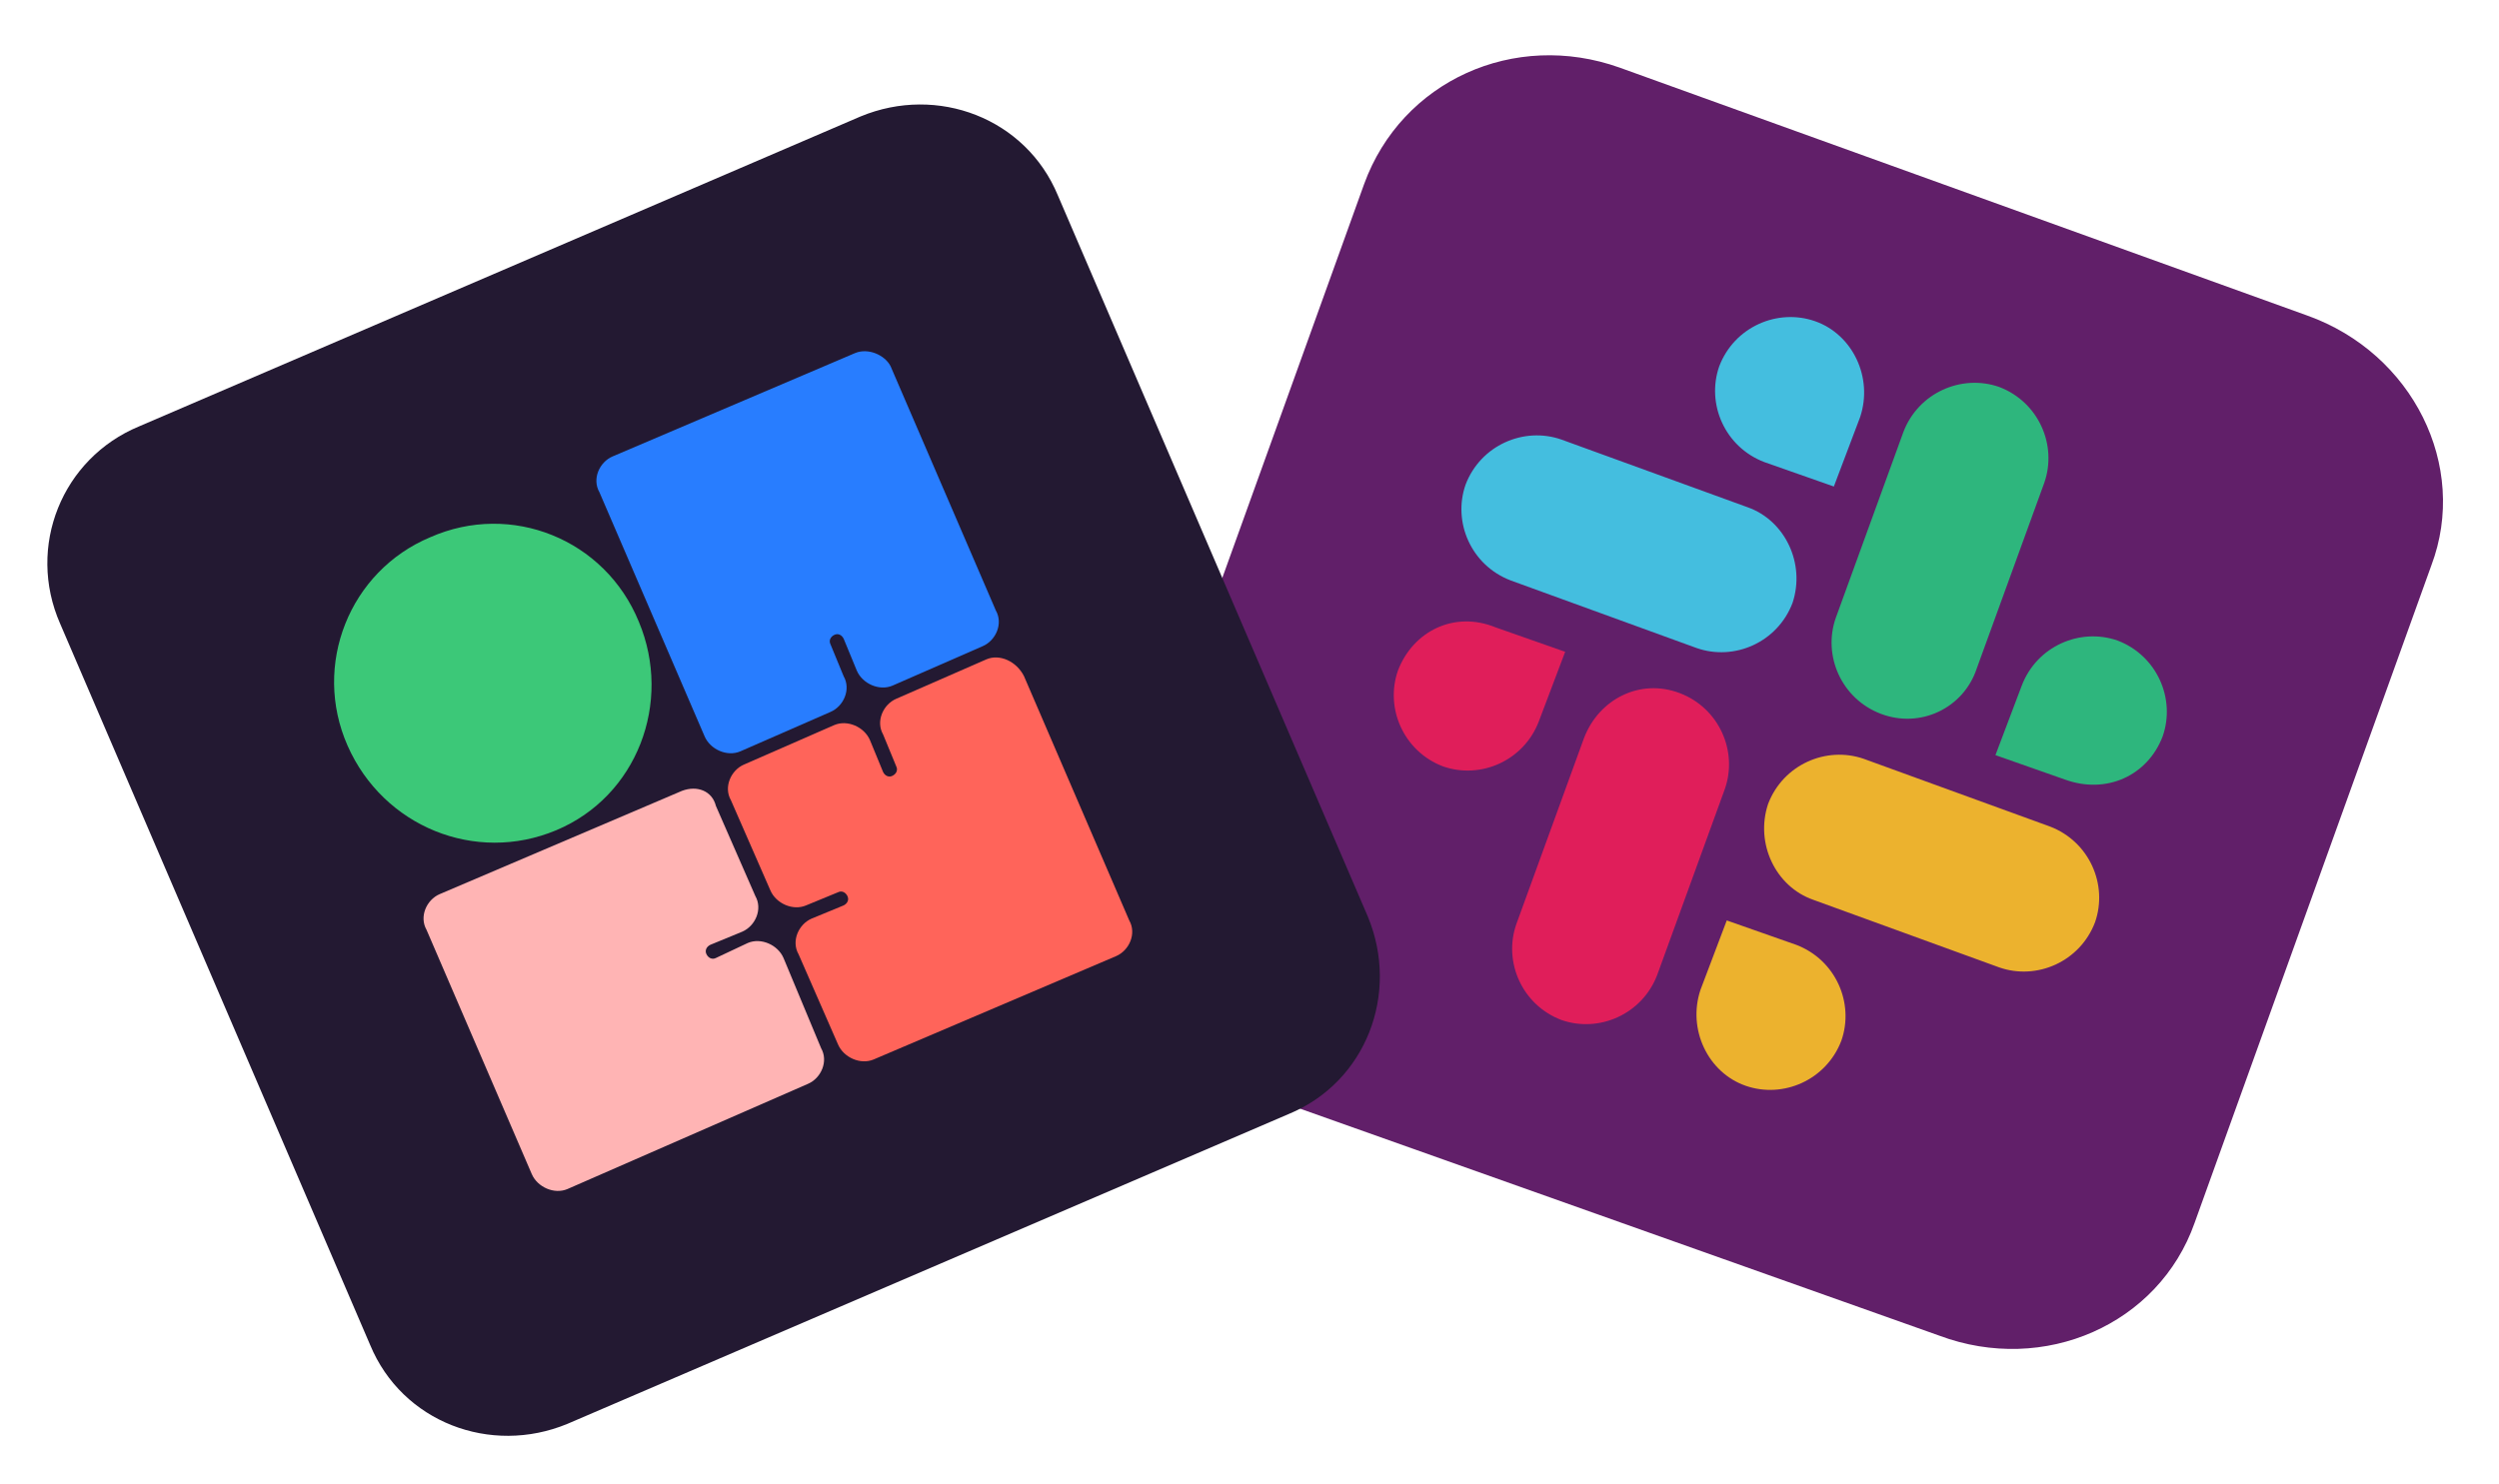
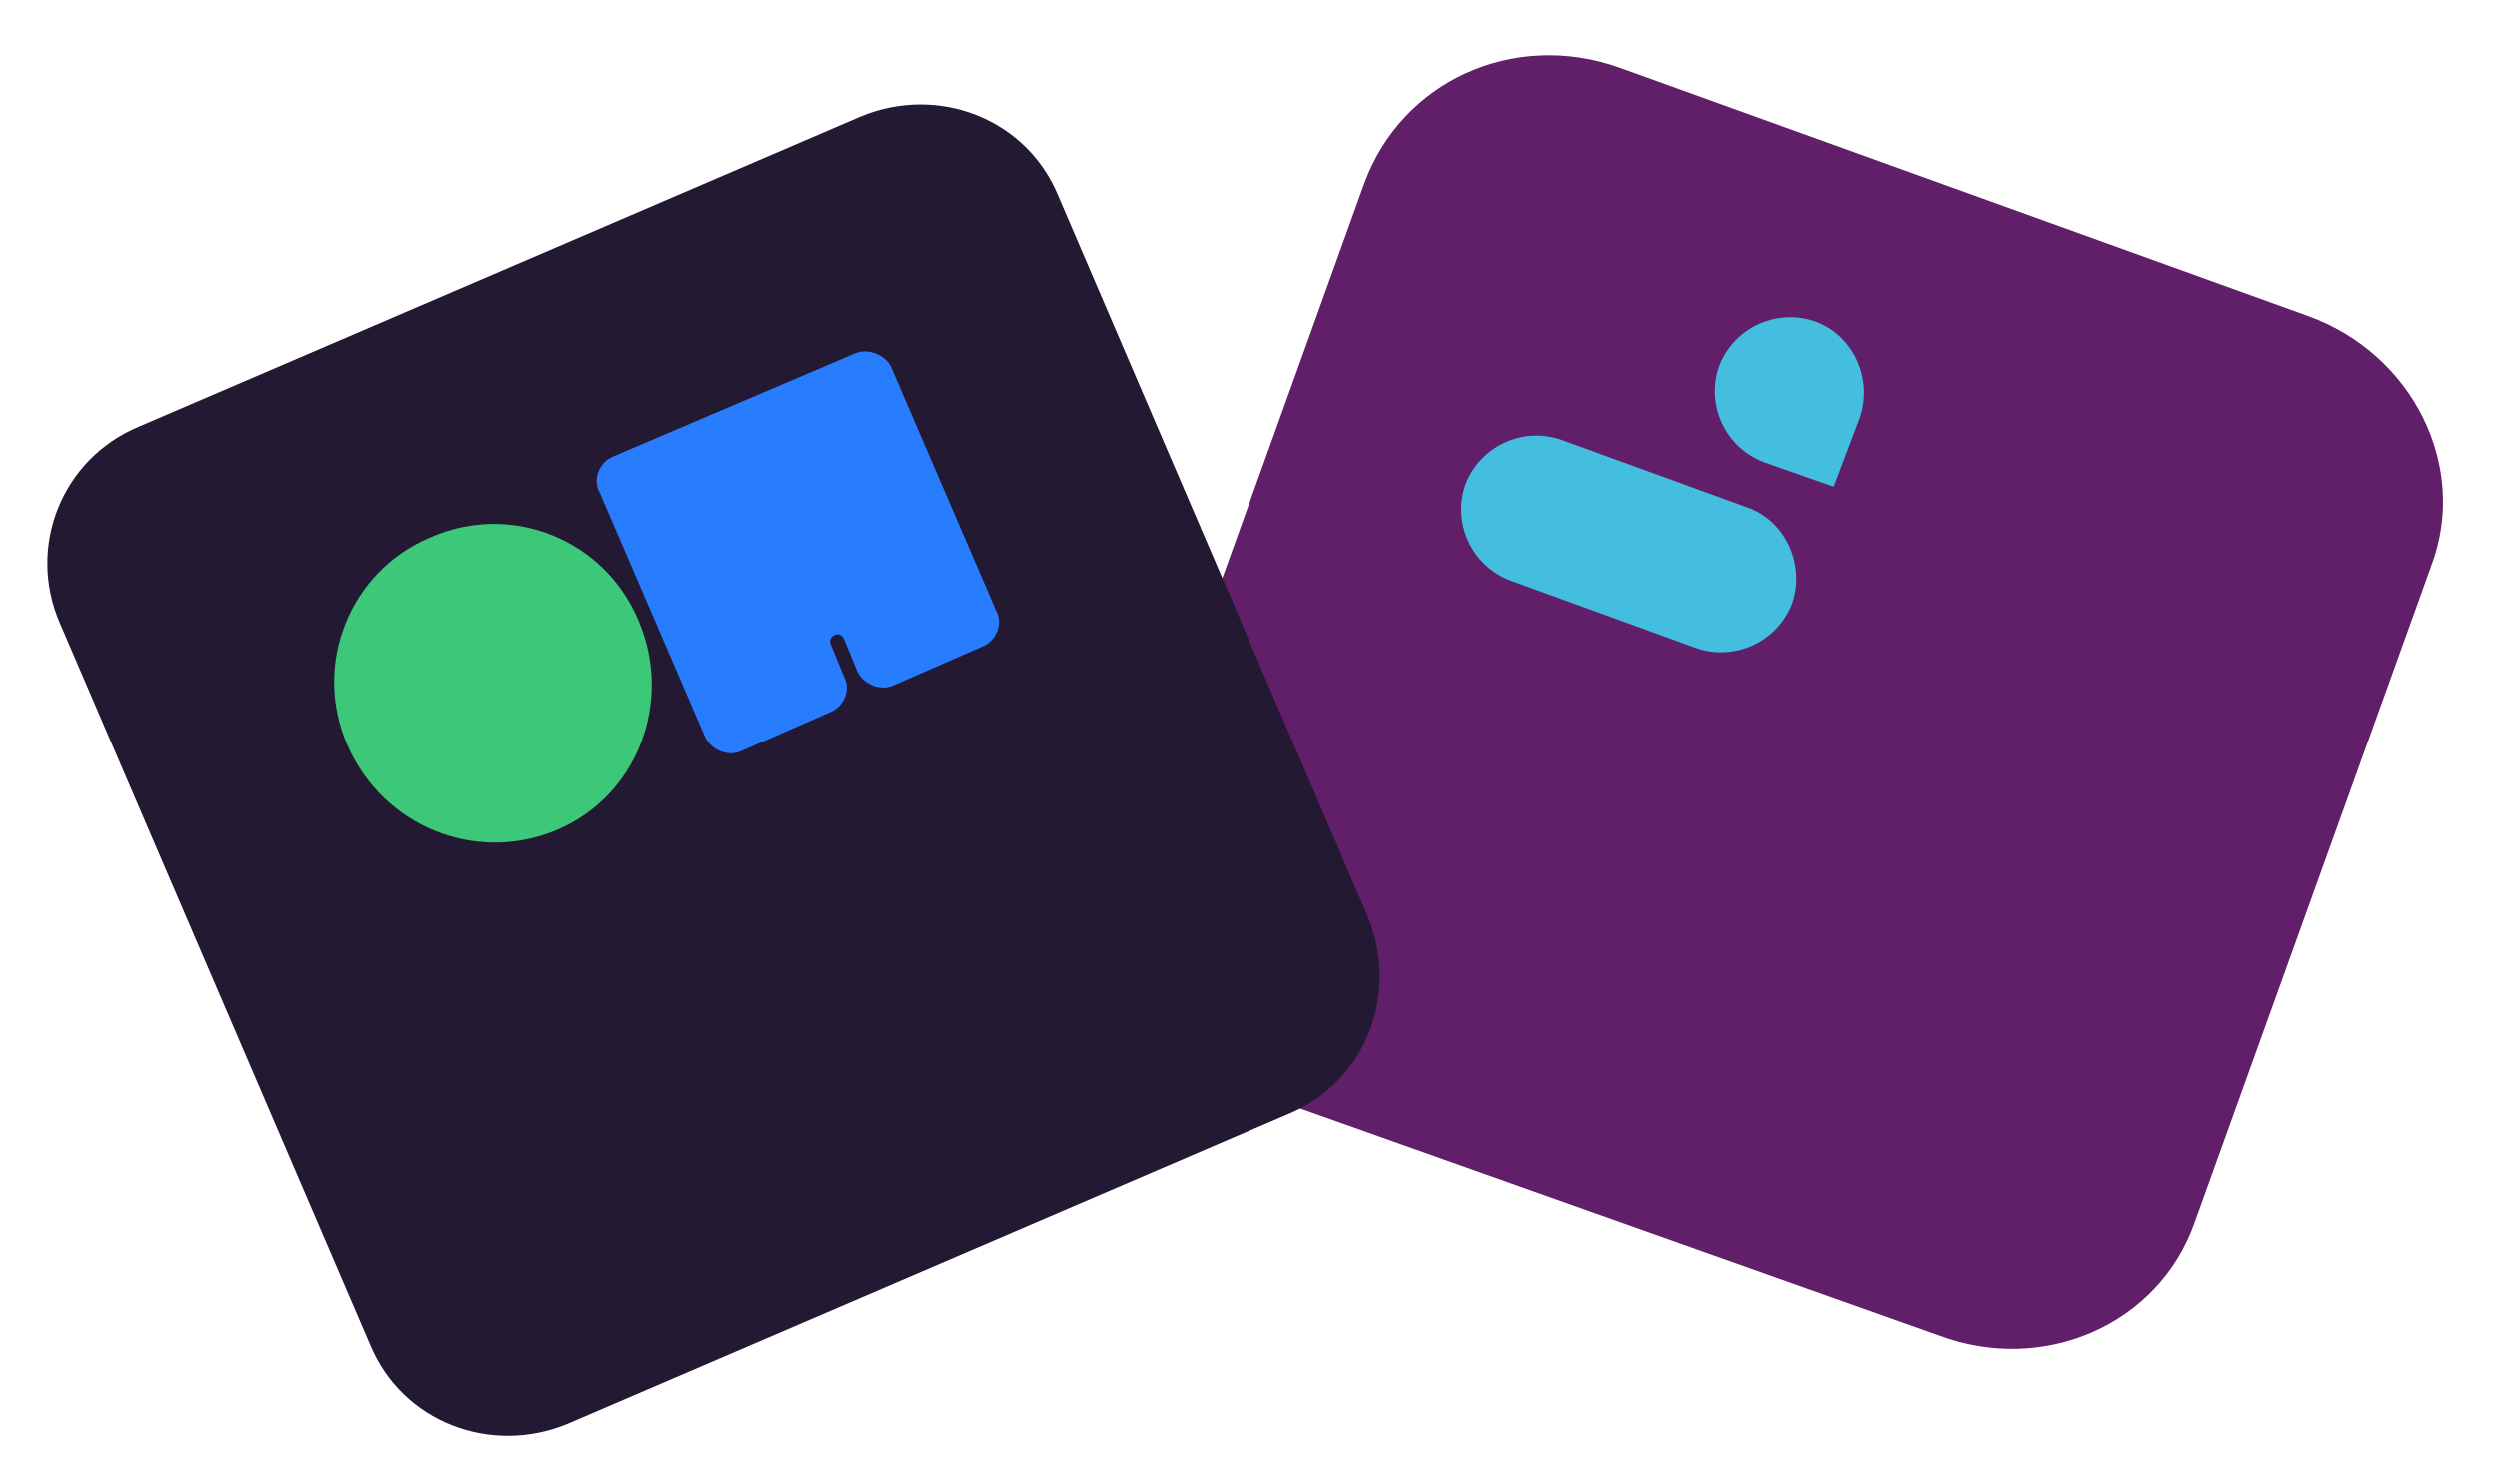
<svg xmlns="http://www.w3.org/2000/svg" xml:space="preserve" viewBox="0 0 133 79">
  <path d="m86.2 3.6 36.6 13.2c5.6 2 8.6 8 6.6 13.3l-12.6 35c-1.9 5.4-8 8.1-13.6 6l-36.6-13c-5.6-2-8.6-8-6.6-13.3l12.6-35c2-5.5 8-8.2 13.6-6.2" style="fill-rule:evenodd;clip-rule:evenodd;fill:#611f69" />
  <path d="M96.6 17.1c-2-.7-4.3.3-5.1 2.4-.7 2 .3 4.3 2.4 5.1l3.7 1.3 1.4-3.7c.7-2.1-.4-4.4-2.4-5.1M93 27l-9.9-3.6c-2-.7-4.3.3-5.1 2.4-.7 2 .3 4.3 2.4 5.1l9.9 3.6c2 .7 4.3-.3 5.1-2.4.7-2.1-.4-4.4-2.4-5.1" style="fill-rule:evenodd;clip-rule:evenodd;fill:#44bedf" />
-   <path d="M115.1 39.2c.7-2-.3-4.3-2.4-5.1-2-.7-4.3.3-5.1 2.4l-1.4 3.7 3.7 1.3c2.2.8 4.4-.2 5.2-2.3m-9.9-3.6 3.6-9.9c.7-2-.3-4.3-2.4-5.1-2-.7-4.3.3-5.1 2.4l-3.6 9.9c-.7 2 .3 4.3 2.4 5.1s4.4-.3 5.1-2.4" style="fill-rule:evenodd;clip-rule:evenodd;fill:#2eb67d" />
-   <path d="M92.9 57.8c2 .7 4.3-.3 5.1-2.4.7-2-.3-4.3-2.4-5.1L91.9 49l-1.4 3.7c-.7 2.1.4 4.4 2.4 5.1m3.6-9.9 9.9 3.6c2 .7 4.3-.3 5.1-2.4.7-2-.3-4.3-2.4-5.1l-9.9-3.6c-2-.7-4.3.3-5.1 2.4-.7 2.1.4 4.4 2.4 5.1" style="fill-rule:evenodd;clip-rule:evenodd;fill:#ecb22e" />
-   <path d="M74.4 35.7c-.7 2 .3 4.3 2.4 5.1 2 .7 4.3-.3 5.1-2.4l1.4-3.7-3.7-1.3c-2.2-.9-4.4.2-5.2 2.3m9.9 3.6-3.6 9.9c-.7 2 .3 4.3 2.4 5.1 2 .7 4.3-.3 5.1-2.4l3.6-9.9c.7-2-.3-4.3-2.4-5.1s-4.3.3-5.1 2.4" style="fill-rule:evenodd;clip-rule:evenodd;fill:#e01e5a" />
  <path d="M7.4 22.7 45.8 6.2c4.1-1.7 8.8.1 10.5 4.2l16.5 38.4c1.7 4.1-.1 8.8-4.2 10.5L30.2 75.8c-4.1 1.7-8.8-.1-10.5-4.2L3.2 33.2c-1.8-4.1.1-8.8 4.2-10.5" style="fill:#231932" />
  <path d="M22.9 28.6c-4.3 1.8-6.3 6.8-4.4 11.1s6.8 6.3 11.1 4.5 6.2-6.8 4.4-11.1c-1.8-4.4-6.8-6.4-11.1-4.5" style="fill:#3cc878" />
  <path d="m45.5 18.8-12.9 5.5c-.7.3-1.1 1.2-.7 1.9l5.6 13c.3.7 1.2 1.1 1.9.8l4.8-2.1c.7-.3 1.1-1.2.7-1.9l-.7-1.7c-.1-.2 0-.4.2-.5s.4 0 .5.2l.7 1.7c.3.7 1.2 1.1 1.9.8l4.8-2.1c.7-.3 1.1-1.2.7-1.9l-5.6-13c-.3-.6-1.2-1-1.9-.7" style="fill:#287dff" />
-   <path d="m36.3 42.1-12.9 5.5c-.7.3-1.1 1.2-.7 1.9l5.6 13c.3.7 1.2 1.1 1.9.8L43 57.7c.7-.3 1.1-1.2.7-1.9l-2-4.8c-.3-.7-1.2-1.1-1.9-.8l-1.7.8c-.2.1-.4 0-.5-.2s0-.4.2-.5l1.7-.7c.7-.3 1.1-1.2.7-1.9l-2.1-4.8c-.2-.8-1-1.1-1.8-.8" style="fill:#ffb4b4" />
-   <path d="m52.5 35.1-4.8 2.1c-.7.3-1.1 1.2-.7 1.9l.7 1.7c.1.2 0 .4-.2.5s-.4 0-.5-.2l-.7-1.7c-.3-.7-1.2-1.1-1.9-.8l-4.8 2.1c-.7.3-1.1 1.2-.7 1.9l2.1 4.8c.3.7 1.2 1.1 1.9.8l1.7-.7c.2-.1.4 0 .5.2s0 .4-.2.5l-1.7.7c-.7.3-1.1 1.2-.7 1.9l2.1 4.8c.3.7 1.2 1.1 1.9.8l12.9-5.5c.7-.3 1.1-1.2.7-1.9l-5.6-13c-.4-.8-1.3-1.2-2-.9" style="fill:#ff645a" />
</svg>